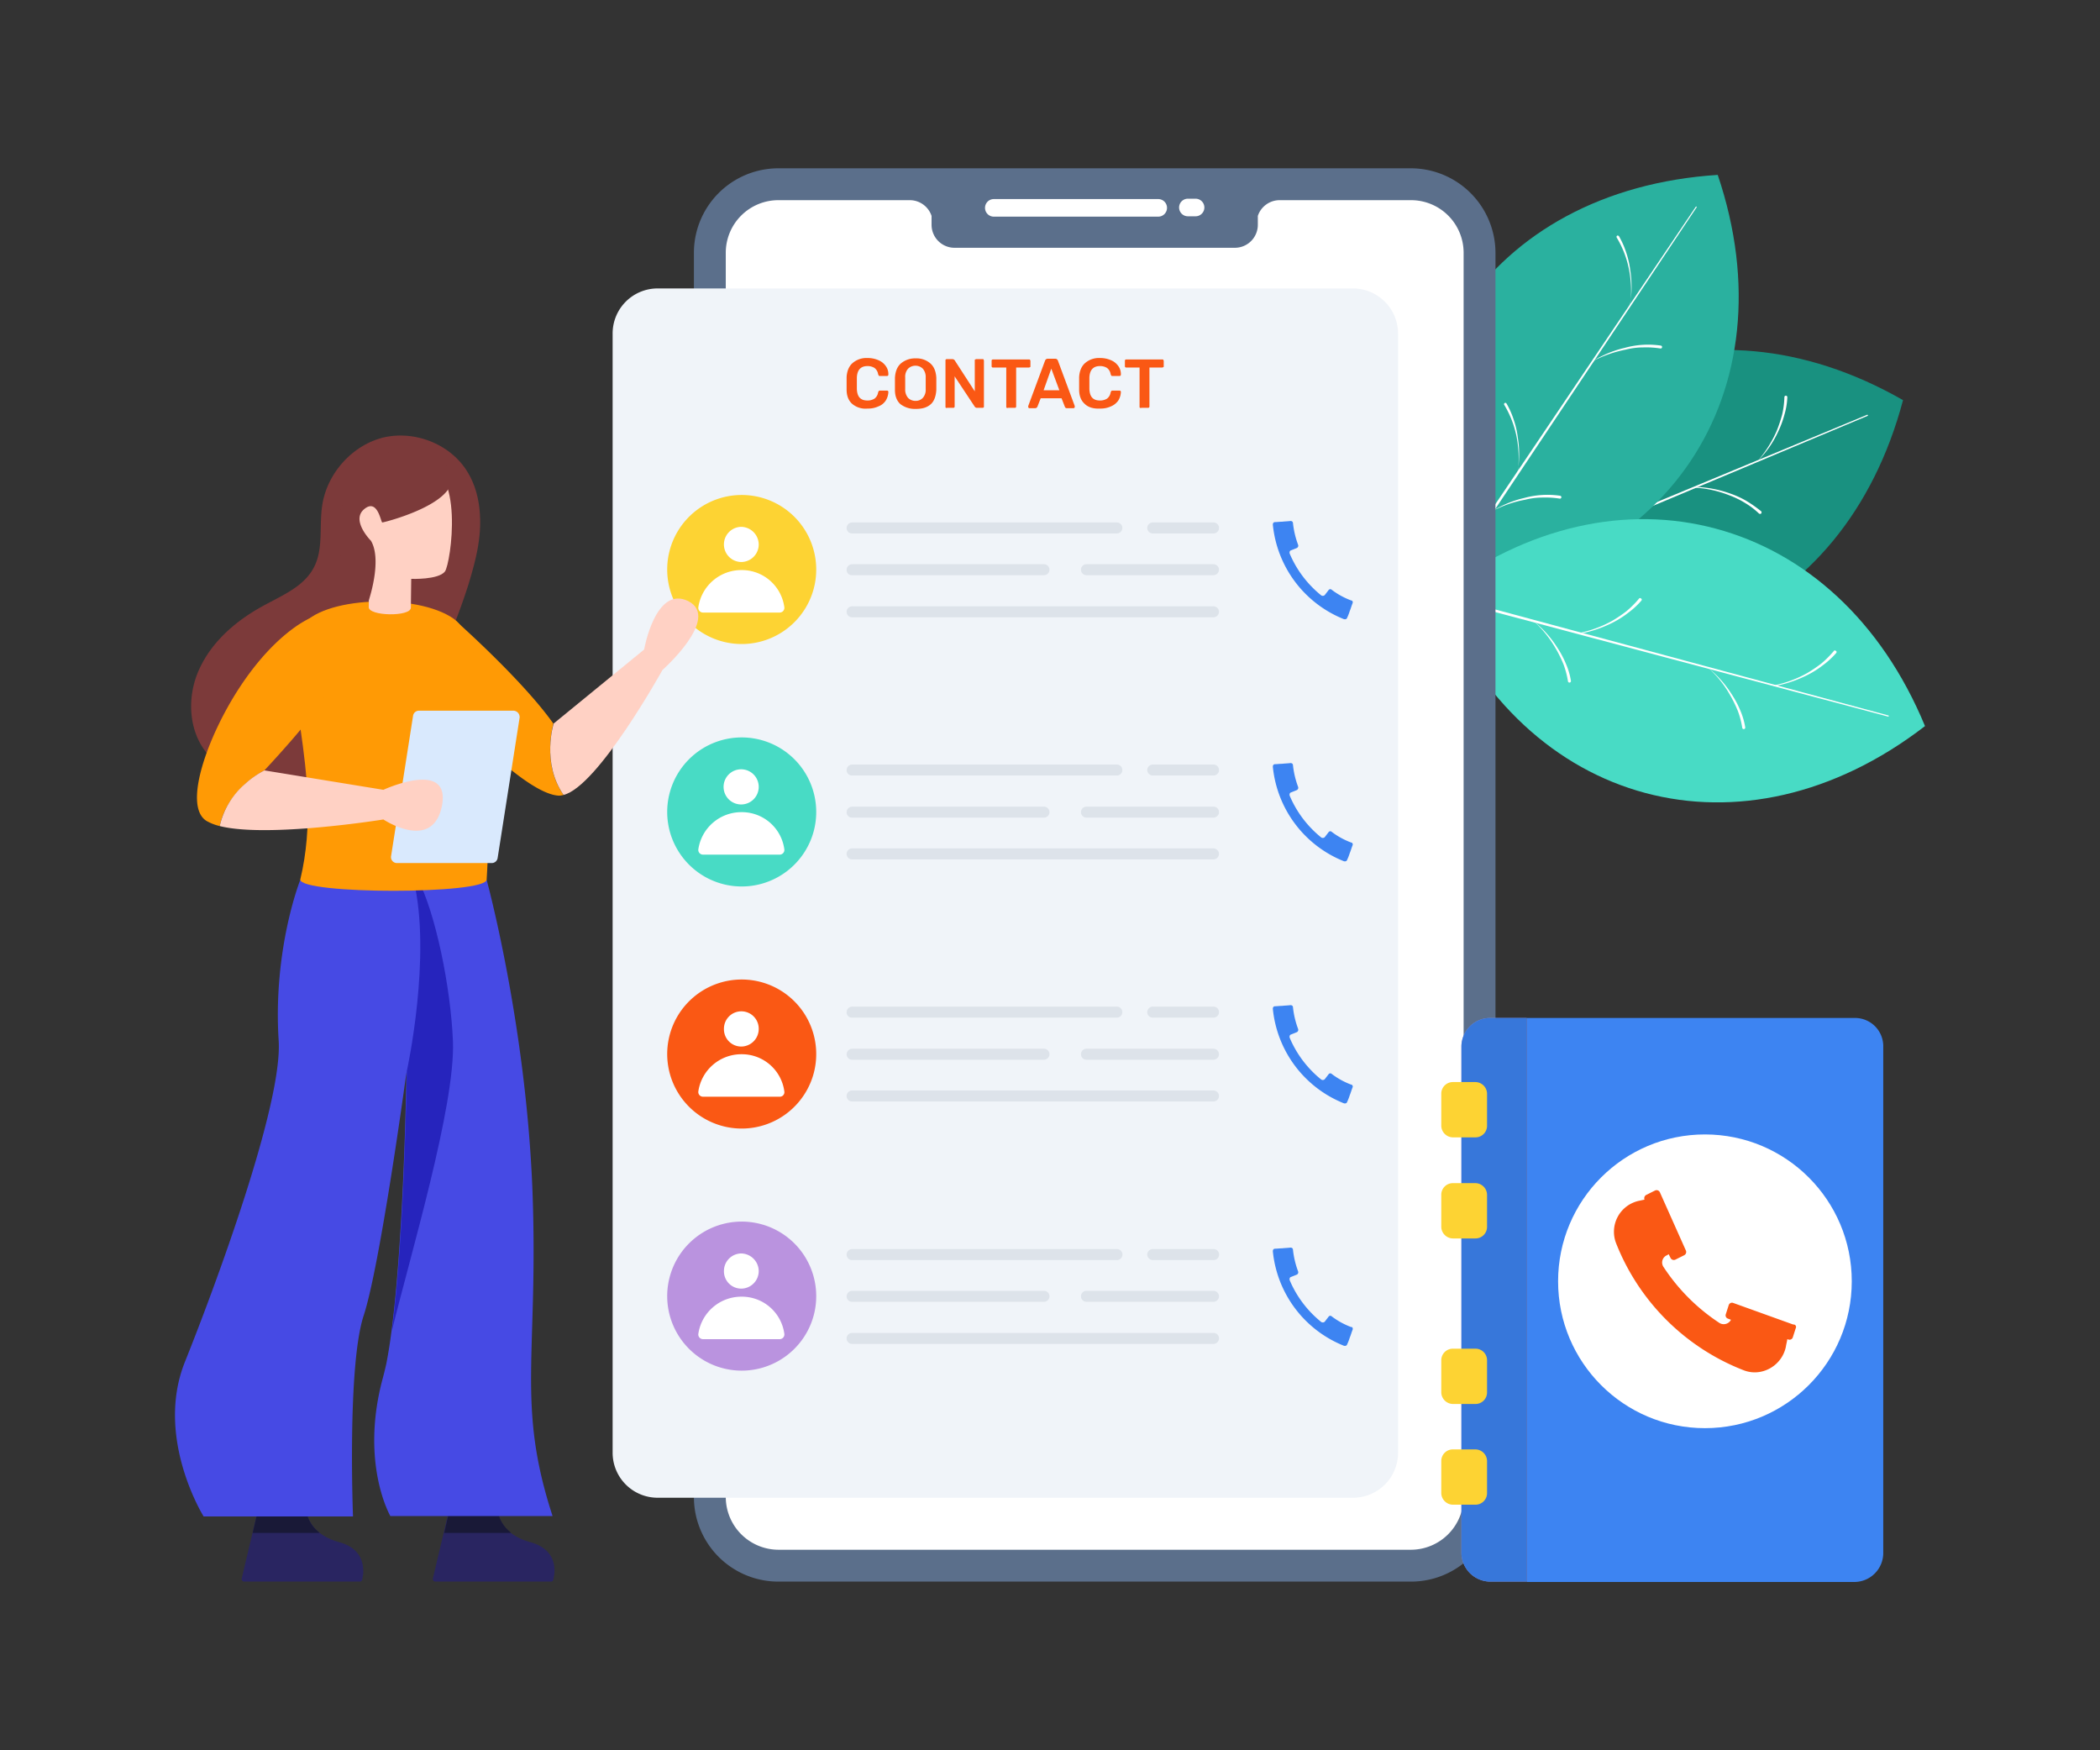
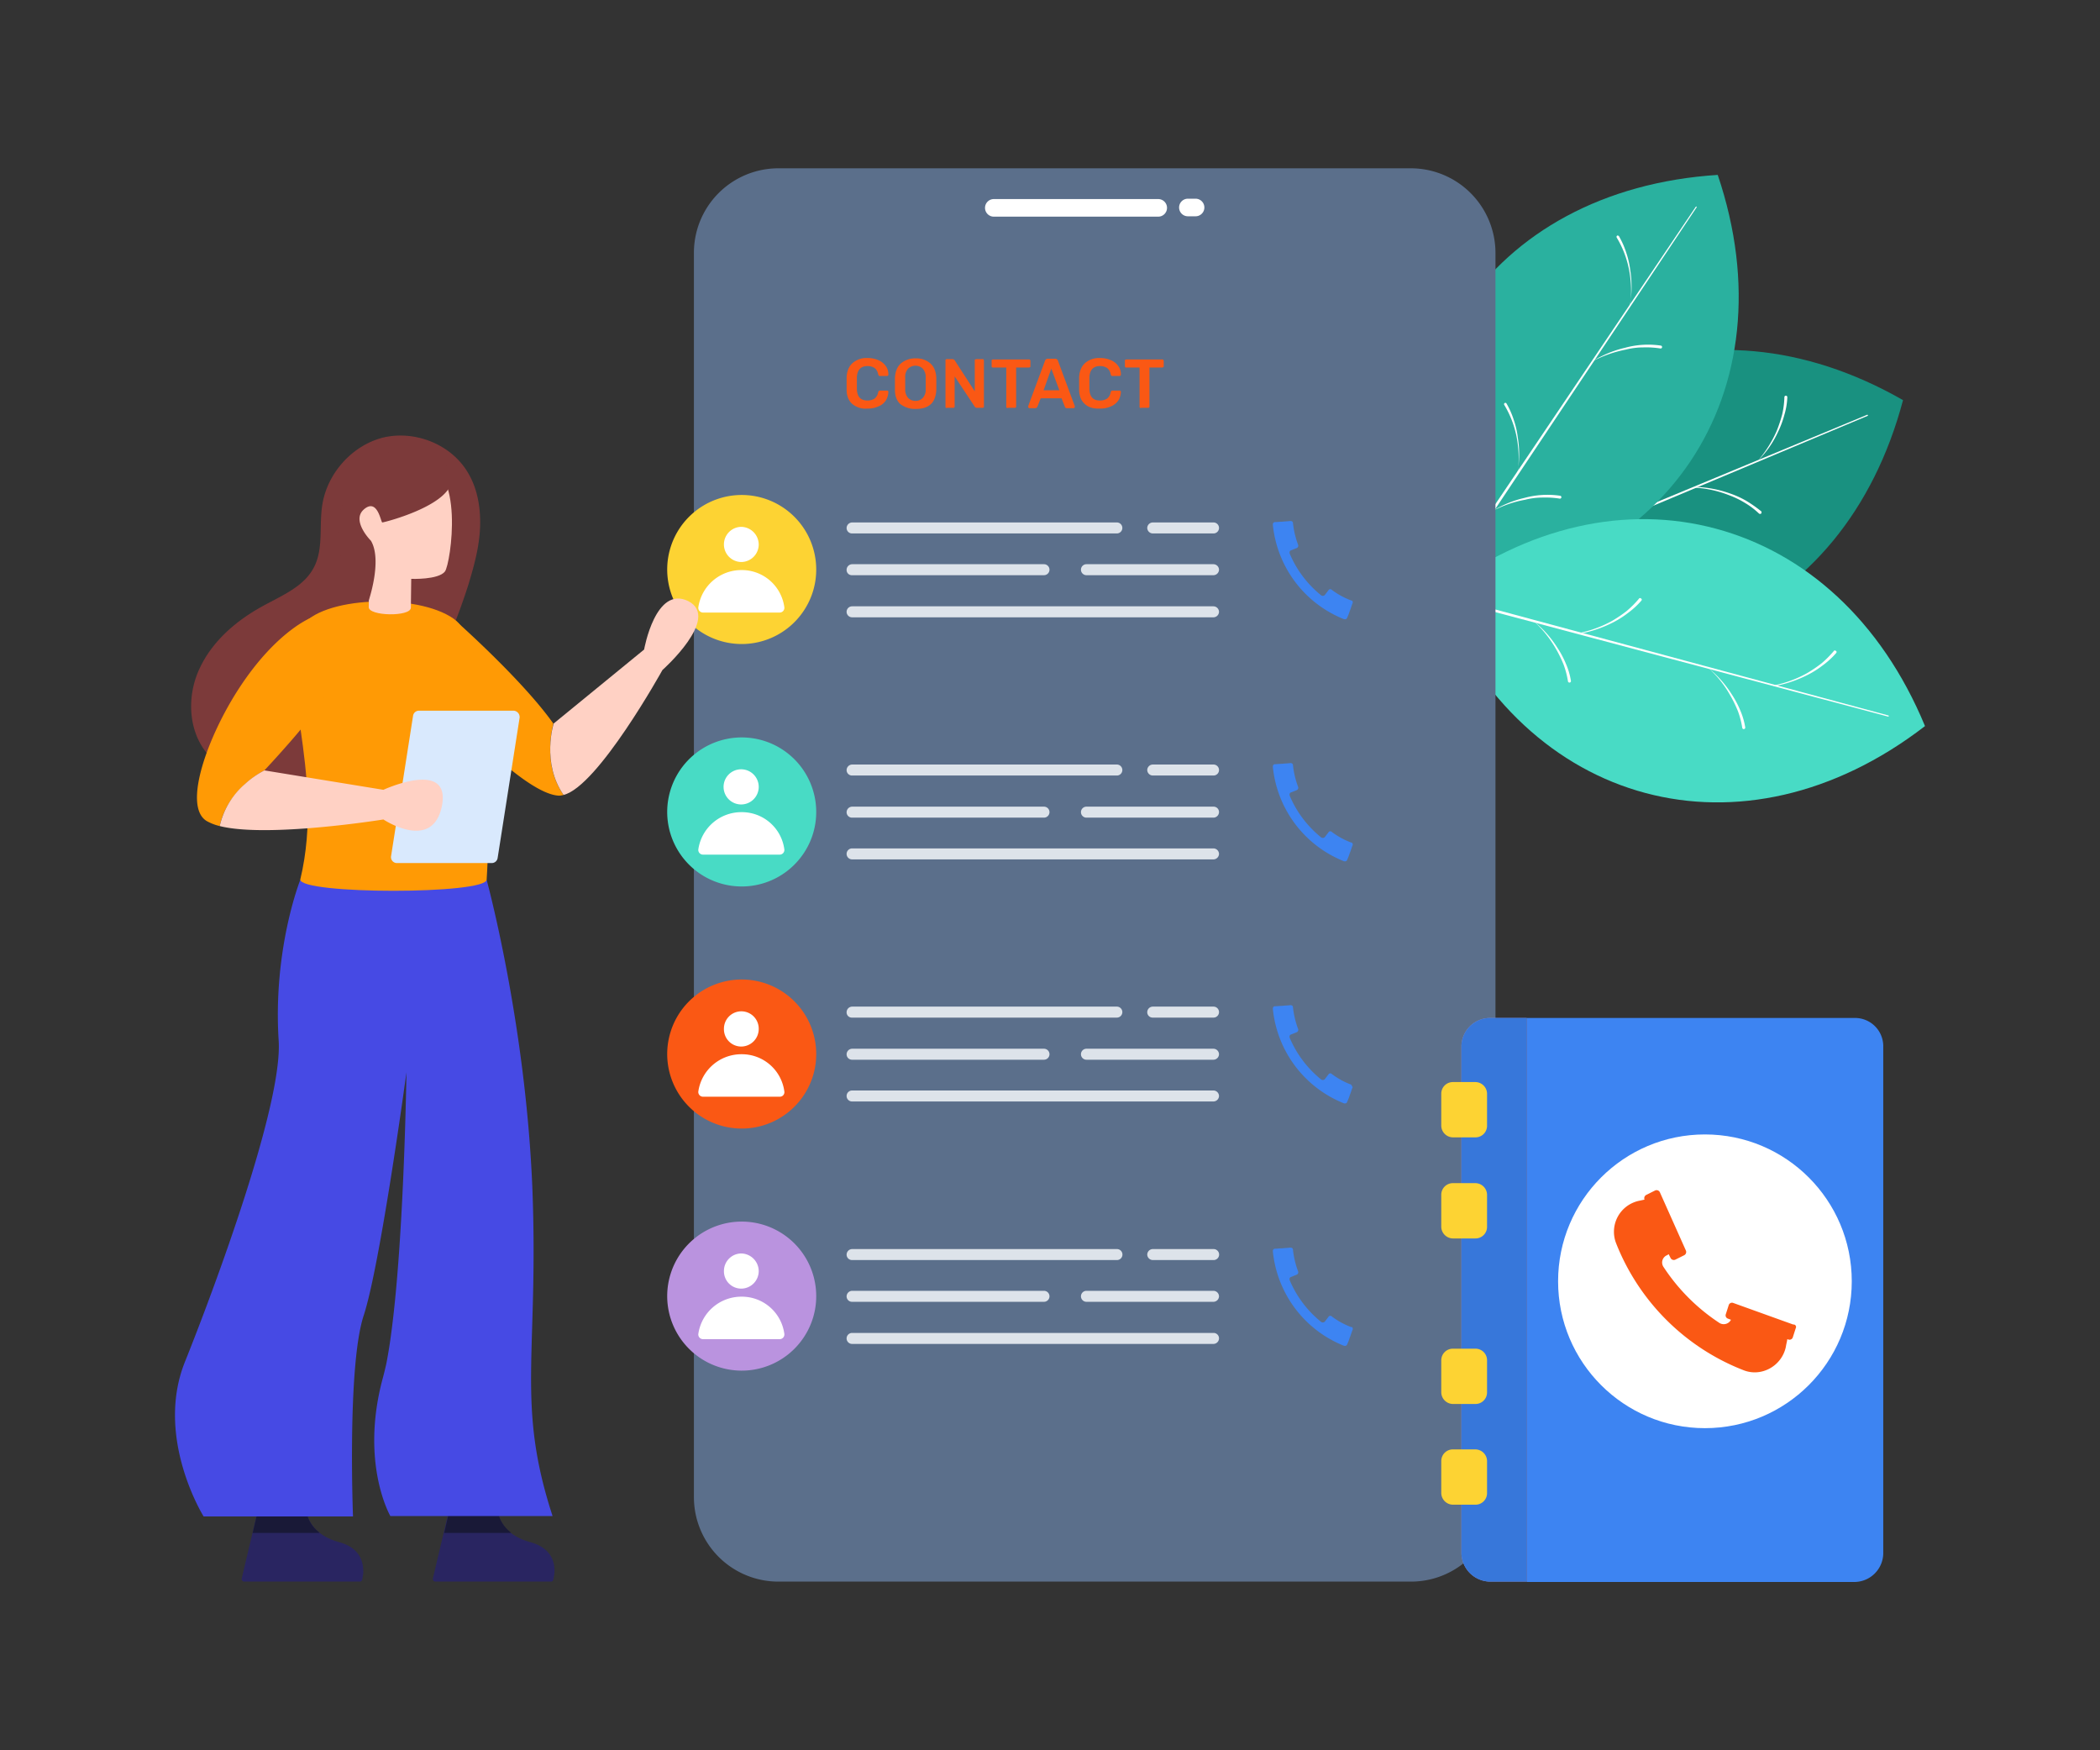
<svg xmlns="http://www.w3.org/2000/svg" data-name="Layer 1" viewBox="0 0 1200 1000" id="online-contacts">
  <rect x="0" y="0" width="1200" height="1000" fill="#333333" stroke="none" />
  <g data-name="Online Contacts">
    <path fill="#199180" d="M820.45 340.138c16.74-63.61 55.032-107.76 103.367-127.848s106.714-16.32 163.628 16.321c-33.688 127.22-153.166 177.02-266.994 111.527Z" />
    <path fill="#fff" d="m834.47 333.442 232.47-96.461c.209 0 .418 0 .418.21s0 .418-.21.418l-232.05 97.298a.764.764 0 0 1-1.046-.419c-.21-.418 0-1.046.418-1.046Z" />
    <path fill="#fff" d="M968.804 278.202a64.344 64.344 0 0 1 19.879 3.766 51.929 51.929 0 0 1 9.206 4.185 75.258 75.258 0 0 1 8.37 5.859c.418.21.418.837.21 1.255s-.838.419-1.256.21a44.433 44.433 0 0 0-7.951-6.068 51.075 51.075 0 0 0-8.998-4.395 63.864 63.864 0 0 0-19.669-4.394.648.648 0 0 0 .21-.418ZM898.08 307.705a68.108 68.108 0 0 0 10.671-16.949 82.773 82.773 0 0 0 3.14-9.416 50.59 50.59 0 0 0 1.255-9.834.837.837 0 1 1 1.673 0 40.347 40.347 0 0 1-1.673 10.044 53.194 53.194 0 0 1-3.558 9.625 58.839 58.839 0 0 1-11.508 16.53ZM873.599 317.749a64.344 64.344 0 0 1 19.878 3.766 51.929 51.929 0 0 1 9.206 4.185 75.257 75.257 0 0 1 8.37 5.859c.419.21.419.837.21 1.255s-.838.419-1.256.21a44.432 44.432 0 0 0-7.951-6.068 51.075 51.075 0 0 0-8.998-4.395 63.865 63.865 0 0 0-19.669-4.394c.21 0 .21-.209.21-.418ZM1004.585 263.136a68.108 68.108 0 0 0 10.671-16.948 82.772 82.772 0 0 0 3.14-9.416 50.589 50.589 0 0 0 1.255-9.835.837.837 0 1 1 1.673 0 40.347 40.347 0 0 1-1.673 10.044 53.194 53.194 0 0 1-3.558 9.625 55.999 55.999 0 0 1-11.508 16.53Z" />
    <path fill="#2ab19f" d="M820.45 340.138c-21.133-62.145-13.39-120.106 15.694-163.629s79.931-72.398 145.424-76.583c42.058 124.5-30.13 232.051-161.117 240.212Z" />
    <path fill="#fff" d="m828.402 326.746 140.612-208.615c.209-.21.418-.21.418 0 .21.209.21.418 0 .418L829.867 327.583c-.21.419-.837.419-1.256.21s-.418-.628-.21-1.047Z" />
    <path fill="#fff" d="M910.007 206.431a60.59 60.59 0 0 1 18.623-7.742 49.722 49.722 0 0 1 20.296-1.255.837.837 0 0 1 0 1.674 52.893 52.893 0 0 0-9.834-.628 41.272 41.272 0 0 0-10.044 1.256 68.793 68.793 0 0 0-19.041 6.695ZM867.321 270.041a64.768 64.768 0 0 0-.627-20.087 56.021 56.021 0 0 0-7.115-18.623.754.754 0 0 1 1.256-.837 47.732 47.732 0 0 1 4.185 9.416 50.29 50.29 0 0 1 2.301 10.044 60.1 60.1 0 0 1-.209 20.297c.418 0 .418 0 .21-.21ZM852.465 292.221a60.59 60.59 0 0 1 18.623-7.742 49.722 49.722 0 0 1 20.296-1.255.837.837 0 1 1 0 1.674 52.894 52.894 0 0 0-9.834-.628 41.272 41.272 0 0 0-10.044 1.255 62.64 62.64 0 0 0-19.041 6.696c.21.21 0 .21 0 0ZM931.559 174.417a64.768 64.768 0 0 0-.628-20.087 56.021 56.021 0 0 0-7.114-18.623.92.92 0 0 1 .21-1.046c.209-.21.836 0 1.045.209a47.732 47.732 0 0 1 4.185 9.416 50.29 50.29 0 0 1 2.302 10.044 60.1 60.1 0 0 1-.21 20.296c.42-.209.42-.209.21-.209Z" />
    <path fill="#48dbc5" d="M820.66 340.138c52.102-40.175 109.434-51.683 159.862-38.082 50.637 13.6 94.369 52.101 119.478 112.782-103.994 80.14-229.122 46.661-279.34-74.7Z" />
    <path fill="#fff" d="m836.144 343.277 242.932 65.493c.209 0 .209.21.209.418s-.21.21-.419.21l-243.14-64.657a1.15 1.15 0 0 1-.628-1.046c0-.21.627-.418 1.046-.418Z" />
    <path fill="#fff" d="M976.128 381.568a61.307 61.307 0 0 1 13.391 15.066 53.327 53.327 0 0 1 4.813 8.997 40.883 40.883 0 0 1 2.93 9.835.863.863 0 1 1-1.674.418 50.077 50.077 0 0 0-2.511-9.625 71.52 71.52 0 0 0-4.395-8.998 60.128 60.128 0 0 0-12.554-15.693c-.21.21-.21 0 0 0ZM902.265 361.69a65.604 65.604 0 0 0 18.832-6.905 73.35 73.35 0 0 0 8.37-5.65 57.126 57.126 0 0 0 7.114-7.114c.21-.418.837-.418 1.255 0 .419.21.419.837 0 1.256a46.825 46.825 0 0 1-7.532 6.905 53.68 53.68 0 0 1-8.58 5.44 69.666 69.666 0 0 1-19.25 6.487c-.21 0-.418-.21-.21-.419ZM876.528 354.994a61.307 61.307 0 0 1 13.392 15.066 53.327 53.327 0 0 1 4.812 8.997 40.883 40.883 0 0 1 2.93 9.835.863.863 0 1 1-1.674.418 50.079 50.079 0 0 0-2.511-9.625 71.518 71.518 0 0 0-4.394-8.998 64.764 64.764 0 0 0-12.555-15.693c-.21-.209 0-.209 0 0ZM1013.582 391.612a65.604 65.604 0 0 0 18.832-6.905 73.35 73.35 0 0 0 8.37-5.65 57.127 57.127 0 0 0 7.114-7.114c.21-.419.837-.419 1.256 0 .418.21.418.837 0 1.255a46.826 46.826 0 0 1-7.533 6.905 53.68 53.68 0 0 1-8.579 5.44 69.666 69.666 0 0 1-19.25 6.487c-.21-.209-.21-.209-.21-.418Z" />
    <path fill="#5b6f8b" fill-rule="evenodd" d="M854.557 389.1v466.405a48.267 48.267 0 0 1-48.126 48.126H444.65a48.267 48.267 0 0 1-48.126-48.126v-711.22A48.267 48.267 0 0 1 444.65 96.16h361.782a48.403 48.403 0 0 1 48.126 48.126V389.1" />
-     <path fill="#fff" fill-rule="evenodd" d="M836.353 144.286v711.219a30.187 30.187 0 0 1-29.922 29.922H444.65a30.187 30.187 0 0 1-29.922-29.922v-711.22a30.05 30.05 0 0 1 29.922-29.92h75.119a13.14 13.14 0 0 1 12.554 8.997v5.021a13.128 13.128 0 0 0 13.183 13.183h160.071a13.128 13.128 0 0 0 13.182-13.183v-5.021a13.14 13.14 0 0 1 12.555-8.998h75.118a30.05 30.05 0 0 1 29.922 29.922Z" />
    <path fill="#fff" fill-rule="evenodd" d="M661.844 123.78a5.022 5.022 0 0 0 0-10.044h-93.95a5.022 5.022 0 0 0 0 10.044Zm16.949-10.253a5.022 5.022 0 0 0 0 10.044h4.394a5.022 5.022 0 0 0 0-10.044Z" />
-     <path fill="#f0f4f9" fill-rule="evenodd" d="M798.899 190.529v639.448a25.718 25.718 0 0 1-25.737 25.737H375.808a25.718 25.718 0 0 1-25.737-25.737V190.53a25.719 25.719 0 0 1 25.737-25.737h397.354a25.853 25.853 0 0 1 25.737 25.737Z" />
    <path fill="#fa5814" d="M486.916 230.704q-3.138-2.825-3.138-8.161v-7.114c.209-3.348 1.255-6.068 3.348-7.952a12.156 12.156 0 0 1 8.579-2.929 15.288 15.288 0 0 1 6.277 1.256 9.629 9.629 0 0 1 4.185 3.347 7.722 7.722 0 0 1 1.465 4.813.74.74 0 0 1-.837.837h-3.976c-.419 0-.628 0-.628-.21-.21-.208-.21-.418-.418-.836a5.444 5.444 0 0 0-2.093-3.557 7.443 7.443 0 0 0-3.975-1.047c-3.767 0-5.86 2.093-6.068 6.487v6.696c.209 4.394 2.092 6.486 6.068 6.486a7.443 7.443 0 0 0 3.975-1.046 5.444 5.444 0 0 0 2.093-3.557c.209-.419.209-.628.418-.837a.769.769 0 0 1 .628-.21h3.976a.74.74 0 0 1 .837.838 9.951 9.951 0 0 1-1.465 4.812 8.557 8.557 0 0 1-4.185 3.348 13.975 13.975 0 0 1-6.277 1.256 11.713 11.713 0 0 1-8.789-2.72ZM514.537 230.913q-3.14-2.825-3.14-8.16v-6.906c.21-3.557 1.256-6.277 3.349-8.16a12.521 12.521 0 0 1 8.579-2.93 11.97 11.97 0 0 1 8.37 2.93c2.092 1.883 3.138 4.603 3.347 8.16v6.905c-.209 3.557-1.255 6.487-3.138 8.16-2.093 1.884-4.813 2.72-8.58 2.72a13.762 13.762 0 0 1-8.787-2.72Zm12.763-3.557a6.89 6.89 0 0 0 1.674-5.022v-6.696a7.248 7.248 0 0 0-1.674-5.022 6.068 6.068 0 0 0-8.37 0 6.89 6.89 0 0 0-1.673 5.022v6.696a7.248 7.248 0 0 0 1.674 5.022 5.842 5.842 0 0 0 4.185 1.674 5.501 5.501 0 0 0 4.184-1.674ZM540.483 233.005a.769.769 0 0 1-.21-.628v-26.364c0-.21 0-.628.21-.628a.769.769 0 0 1 .627-.21h3.14a1.809 1.809 0 0 1 1.255.629l11.508 17.785v-17.576c0-.21 0-.628.21-.628s.418-.21.627-.21h3.557c.21 0 .628 0 .628.21s.21.419.21.628v26.155c0 .21 0 .628-.21.628a.769.769 0 0 1-.628.21h-3.139a1.491 1.491 0 0 1-1.255-.629l-11.508-17.367v17.158a.74.74 0 0 1-.837.837h-3.558c-.209.21-.418 0-.627 0ZM575.217 233.005a.769.769 0 0 1-.209-.628v-22.389h-7.533a.74.74 0 0 1-.837-.837v-2.929c0-.21 0-.628.21-.628a.769.769 0 0 1 .627-.209h20.506c.21 0 .628 0 .628.21s.209.418.209.627v2.93c0 .209 0 .627-.21.627s-.418.21-.627.21h-7.324v22.18a.74.74 0 0 1-.837.836h-3.766c-.418.21-.628 0-.837 0ZM587.772 233.005a.769.769 0 0 1-.21-.628v-.418l9.626-25.946a1.573 1.573 0 0 1 1.465-1.046h4.394a1.574 1.574 0 0 1 1.464 1.046l9.626 25.946v.418a.74.74 0 0 1-.837.837h-3.558a1.147 1.147 0 0 1-1.255-.837l-1.883-4.812h-11.927l-1.883 4.812a1.413 1.413 0 0 1-1.256.837h-3.557c.21 0 0 0-.21-.209Zm8.579-10.043h8.997l-4.603-12.346ZM619.786 230.704q-3.139-2.825-3.139-8.161v-7.114c.21-3.348 1.256-6.068 3.348-7.952a12.156 12.156 0 0 1 8.58-2.929 15.288 15.288 0 0 1 6.277 1.256 9.629 9.629 0 0 1 4.184 3.347 7.722 7.722 0 0 1 1.465 4.813.74.74 0 0 1-.837.837h-3.975c-.419 0-.628 0-.628-.21-.21-.208-.21-.418-.419-.836a5.444 5.444 0 0 0-2.092-3.557 7.443 7.443 0 0 0-3.976-1.047c-3.766 0-5.858 2.093-6.068 6.487v6.696c.21 4.394 2.093 6.486 6.068 6.486a7.443 7.443 0 0 0 3.976-1.046 5.444 5.444 0 0 0 2.092-3.557c.21-.419.21-.628.419-.837a.769.769 0 0 1 .628-.21h3.975a.74.74 0 0 1 .837.838 9.95 9.95 0 0 1-1.464 4.812 9.629 9.629 0 0 1-4.185 3.348 13.975 13.975 0 0 1-6.278 1.256c-3.975.209-6.905-.837-8.788-2.72ZM651.382 233.005a.769.769 0 0 1-.21-.628v-22.389h-7.532a.74.74 0 0 1-.837-.837v-2.929c0-.21 0-.628.21-.628a.769.769 0 0 1 .627-.209h20.506c.209 0 .627 0 .627.21s.21.418.21.627v2.93c0 .209 0 .627-.21.627s-.418.21-.627.21h-7.324v22.18a.74.74 0 0 1-.837.836h-3.766c-.419.21-.628 0-.837 0Z" />
    <path fill="#fdd333" d="M466.41 325.49a42.267 42.267 0 0 1-6.695 22.808 42.576 42.576 0 1 1 6.696-22.807Z" />
    <path fill="#fff" d="M433.56 311.053a10.046 10.046 0 0 1-10.044 10.044 10.046 10.046 0 0 1 0-20.088 10.182 10.182 0 0 1 10.043 10.044ZM445.486 349.972h-43.732a2.685 2.685 0 0 1-2.72-2.929 24.841 24.841 0 0 1 24.69-21.343 24.474 24.474 0 0 1 24.482 21.343 2.685 2.685 0 0 1-2.72 2.93Z" />
    <path fill="#dde3ea" d="M696.578 325.49a3.218 3.218 0 0 1-3.138 3.14h-72.608a3.139 3.139 0 1 1 0-6.278h72.608a3.218 3.218 0 0 1 3.138 3.139ZM696.578 349.554a3.218 3.218 0 0 1-3.138 3.139H486.916a3.139 3.139 0 0 1 0-6.278H693.44a3.218 3.218 0 0 1 3.138 3.139ZM655.567 301.637a3.218 3.218 0 0 1 3.138-3.139h34.735a3.139 3.139 0 1 1 0 6.278h-34.735a3.218 3.218 0 0 1-3.138-3.139ZM483.778 301.637a3.218 3.218 0 0 1 3.138-3.139H638.2a3.139 3.139 0 1 1 0 6.278H486.916a3.082 3.082 0 0 1-3.138-3.139ZM483.778 325.49a3.218 3.218 0 0 1 3.138-3.138H596.56a3.139 3.139 0 0 1 0 6.278H486.916a2.965 2.965 0 0 1-3.138-3.14Z" />
    <path fill="#3d84f2" d="M772.952 344.532c-.627 1.465-1.046 3.139-1.674 4.603a27.943 27.943 0 0 1-1.464 3.767c-.21.837-1.046 1.046-1.883.837a64.994 64.994 0 0 1-40.594-53.985c0-.837.419-1.465 1.256-1.465 1.255 0 2.51-.21 3.975-.21 1.674-.208 3.139-.208 4.813-.418.837 0 1.465.419 1.465 1.256a50.53 50.53 0 0 0 2.93 12.345 1.468 1.468 0 0 1-.838 1.883l-3.139 1.256c-.837.21-1.046 1.046-.837 1.883a61.194 61.194 0 0 0 17.995 23.854 1.61 1.61 0 0 0 2.093-.21c.628-.836 1.465-1.883 2.092-2.72a1.18 1.18 0 0 1 1.884-.209 43.923 43.923 0 0 0 11.09 6.068c.627 0 1.046.628.836 1.465Z" />
    <path fill="#48dbc5" d="M466.41 464.01a42.267 42.267 0 0 1-6.695 22.808 42.576 42.576 0 1 1 6.696-22.808Z" />
    <path fill="#fff" d="M433.56 449.572a10.046 10.046 0 0 1-10.044 10.044 10.044 10.044 0 1 1 10.043-10.044ZM445.486 488.282h-43.732a2.685 2.685 0 0 1-2.72-2.929 24.841 24.841 0 0 1 24.69-21.343 24.474 24.474 0 0 1 24.482 21.343 2.685 2.685 0 0 1-2.72 2.93Z" />
    <path fill="#dde3ea" d="M696.578 464.01a3.218 3.218 0 0 1-3.138 3.139h-72.608a3.139 3.139 0 1 1 0-6.278h72.608a3.082 3.082 0 0 1 3.138 3.14ZM696.578 487.864a3.218 3.218 0 0 1-3.138 3.139H486.916a3.139 3.139 0 0 1 0-6.278H693.44a3.218 3.218 0 0 1 3.138 3.139ZM655.567 439.947a3.218 3.218 0 0 1 3.138-3.139h34.735a3.139 3.139 0 1 1 0 6.278h-34.735a3.218 3.218 0 0 1-3.138-3.139ZM483.778 439.947a3.218 3.218 0 0 1 3.138-3.139H638.2a3.139 3.139 0 1 1 0 6.278H486.916a3.082 3.082 0 0 1-3.138-3.139ZM483.778 464.01a3.218 3.218 0 0 1 3.138-3.139H596.56a3.139 3.139 0 0 1 0 6.278H486.916a3.082 3.082 0 0 1-3.138-3.139Z" />
    <path fill="#3d84f2" d="M772.952 482.842c-.627 1.465-1.046 3.139-1.674 4.603a27.944 27.944 0 0 1-1.464 3.767c-.21.837-1.046 1.046-1.883.837a64.994 64.994 0 0 1-40.594-53.985c0-.837.419-1.465 1.256-1.465 1.255 0 2.51-.21 3.975-.21 1.674-.208 3.139-.208 4.813-.418.837 0 1.465.419 1.465 1.256a50.531 50.531 0 0 0 2.93 12.345 1.468 1.468 0 0 1-.838 1.883l-3.139 1.256c-.837.21-1.046 1.046-.837 1.883a61.194 61.194 0 0 0 17.995 23.854 1.61 1.61 0 0 0 2.093-.21c.628-.836 1.465-1.883 2.092-2.72a1.18 1.18 0 0 1 1.884-.209 43.923 43.923 0 0 0 11.09 6.068c.627 0 1.046.837.836 1.465Z" />
    <path fill="#fa5814" d="M466.41 602.32a42.267 42.267 0 0 1-6.695 22.808 42.576 42.576 0 1 1 6.696-22.808Z" />
    <path fill="#fff" d="M433.56 587.882a10.046 10.046 0 0 1-10.044 10.044 9.87 9.87 0 0 1-9.835-10.044 9.94 9.94 0 1 1 19.878 0ZM445.486 626.592h-43.732a2.685 2.685 0 0 1-2.72-2.929 24.841 24.841 0 0 1 24.69-21.343 24.474 24.474 0 0 1 24.482 21.343 2.587 2.587 0 0 1-2.72 2.93Z" />
    <path fill="#dde3ea" d="M696.578 602.32a3.218 3.218 0 0 1-3.138 3.139h-72.608a3.139 3.139 0 1 1 0-6.278h72.608a3.218 3.218 0 0 1 3.138 3.14ZM696.578 626.174a3.218 3.218 0 0 1-3.138 3.139H486.916a3.139 3.139 0 0 1 0-6.278H693.44a3.218 3.218 0 0 1 3.138 3.139ZM655.567 578.257a3.218 3.218 0 0 1 3.138-3.139h34.735a3.139 3.139 0 1 1 0 6.278h-34.735a3.081 3.081 0 0 1-3.138-3.139ZM483.778 578.257a3.218 3.218 0 0 1 3.138-3.139H638.2a3.139 3.139 0 1 1 0 6.278H486.916a2.965 2.965 0 0 1-3.138-3.139ZM483.778 602.32a3.218 3.218 0 0 1 3.138-3.139H596.56a3.139 3.139 0 0 1 0 6.278H486.916a3.081 3.081 0 0 1-3.138-3.139Z" />
-     <path fill="#3d84f2" d="M772.952 621.152c-.627 1.465-1.046 3.139-1.674 4.603a27.94 27.94 0 0 1-1.464 3.767c-.21.837-1.046 1.046-1.883.837a64.994 64.994 0 0 1-40.594-53.985c0-.837.419-1.465 1.256-1.465 1.255 0 2.51-.21 3.975-.21 1.674-.208 3.139-.208 4.813-.418.837 0 1.465.419 1.465 1.256a50.531 50.531 0 0 0 2.93 12.345 1.468 1.468 0 0 1-.838 1.883l-3.139 1.256c-.837.21-1.046 1.046-.837 1.883a61.194 61.194 0 0 0 17.995 23.854 1.61 1.61 0 0 0 2.093-.21c.628-.836 1.465-1.883 2.092-2.72a1.18 1.18 0 0 1 1.884-.209 43.92 43.92 0 0 0 11.09 6.068c.627 0 1.046.837.836 1.465Z" />
+     <path fill="#3d84f2" d="M772.952 621.152c-.627 1.465-1.046 3.139-1.674 4.603a27.94 27.94 0 0 1-1.464 3.767c-.21.837-1.046 1.046-1.883.837a64.994 64.994 0 0 1-40.594-53.985c0-.837.419-1.465 1.256-1.465 1.255 0 2.51-.21 3.975-.21 1.674-.208 3.139-.208 4.813-.418.837 0 1.465.419 1.465 1.256a50.531 50.531 0 0 0 2.93 12.345 1.468 1.468 0 0 1-.838 1.883l-3.139 1.256c-.837.21-1.046 1.046-.837 1.883a61.194 61.194 0 0 0 17.995 23.854 1.61 1.61 0 0 0 2.093-.21c.628-.836 1.465-1.883 2.092-2.72a1.18 1.18 0 0 1 1.884-.209 43.92 43.92 0 0 0 11.09 6.068Z" />
    <path fill="#ba93df" d="M466.41 740.63a42.267 42.267 0 0 1-6.695 22.808 42.576 42.576 0 1 1 6.696-22.808Z" />
    <path fill="#fff" d="M433.56 726.192a10.046 10.046 0 0 1-10.044 10.044 9.87 9.87 0 0 1-9.835-10.044 10.004 10.004 0 0 1 9.835-10.043 10.182 10.182 0 0 1 10.043 10.043ZM445.486 765.112h-43.732a2.685 2.685 0 0 1-2.72-2.93 24.841 24.841 0 0 1 24.69-21.343 24.474 24.474 0 0 1 24.482 21.343 2.685 2.685 0 0 1-2.72 2.93Z" />
    <path fill="#dde3ea" d="M696.578 740.63a3.218 3.218 0 0 1-3.138 3.139h-72.608a3.139 3.139 0 1 1 0-6.278h72.608a3.218 3.218 0 0 1 3.138 3.14ZM696.578 764.693a3.218 3.218 0 0 1-3.138 3.139H486.916a3.139 3.139 0 0 1 0-6.278H693.44a3.082 3.082 0 0 1 3.138 3.14ZM655.567 716.776a3.218 3.218 0 0 1 3.138-3.138h34.735a3.139 3.139 0 1 1 0 6.277h-34.735a3.218 3.218 0 0 1-3.138-3.139ZM483.778 716.776a3.218 3.218 0 0 1 3.138-3.138H638.2a3.139 3.139 0 1 1 0 6.277H486.916a3.082 3.082 0 0 1-3.138-3.139ZM483.778 740.63a3.218 3.218 0 0 1 3.138-3.139H596.56a3.139 3.139 0 0 1 0 6.278H486.916a3.081 3.081 0 0 1-3.138-3.139Z" />
    <path fill="#3d84f2" d="M772.952 759.671c-.627 1.465-1.046 3.139-1.674 4.604a27.94 27.94 0 0 1-1.464 3.766c-.21.837-1.046 1.046-1.883.837a64.994 64.994 0 0 1-40.594-53.985c0-.837.419-1.465 1.256-1.465 1.255 0 2.51-.209 3.975-.209 1.674-.209 3.139-.209 4.813-.418.837 0 1.465.418 1.465 1.255a50.53 50.53 0 0 0 2.93 12.346 1.468 1.468 0 0 1-.838 1.883l-3.139 1.255c-.837.21-1.046 1.046-.837 1.883a61.194 61.194 0 0 0 17.995 23.854 1.61 1.61 0 0 0 2.093-.21c.628-.836 1.465-1.882 2.092-2.72a1.18 1.18 0 0 1 1.884-.209 43.921 43.921 0 0 0 11.09 6.069c.627-.21 1.046.627.836 1.464ZM1076.146 597.926V887.31a16.565 16.565 0 0 1-16.53 16.53H872.343V581.605h187.273a16.128 16.128 0 0 1 16.53 16.321Z" />
    <path fill="#958ed6" d="M872.343 581.396V903.63h-20.715a16.565 16.565 0 0 1-16.53-16.53V597.926a16.388 16.388 0 0 1 16.53-16.321h20.715Z" />
    <path fill="#3777da" d="M872.343 581.396V903.63h-20.715a16.565 16.565 0 0 1-16.53-16.53V597.926a16.388 16.388 0 0 1 16.53-16.321h20.715Z" />
    <path fill="#fdd333" d="M849.745 624.918v18.205a6.61 6.61 0 0 1-6.696 6.695h-12.764a6.742 6.742 0 0 1-6.696-6.695v-18.205a6.61 6.61 0 0 1 6.696-6.695h12.764a6.742 6.742 0 0 1 6.696 6.695ZM849.745 682.67v18.204a6.61 6.61 0 0 1-6.696 6.696h-12.764a6.742 6.742 0 0 1-6.696-6.696V682.67a6.61 6.61 0 0 1 6.696-6.696h12.764a6.742 6.742 0 0 1 6.696 6.696ZM849.745 777.248v18.204a6.61 6.61 0 0 1-6.696 6.696h-12.764a6.742 6.742 0 0 1-6.696-6.696v-18.204a6.61 6.61 0 0 1 6.696-6.696h12.764a6.608 6.608 0 0 1 6.696 6.696ZM849.745 834.79v18.204a6.61 6.61 0 0 1-6.696 6.696h-12.764a6.742 6.742 0 0 1-6.696-6.696V834.79a6.61 6.61 0 0 1 6.696-6.696h12.764a6.742 6.742 0 0 1 6.696 6.696Z" />
    <circle cx="974.245" cy="732.051" r="83.907" fill="#fff" />
    <path fill="#fa5814" d="m1026.137 758.834-1.674 5.231a1.949 1.949 0 0 1-2.51 1.256l-.628-.21c-.21 1.465-.628 2.93-.837 4.395-2.302 10.88-13.81 17.367-24.063 13.391a128.281 128.281 0 0 1-73.026-72.816 18.092 18.092 0 0 1 13.391-24.063c1.046-.21 1.883-.419 2.93-.628a2.149 2.149 0 0 1 1.046-2.72l5.022-2.511a2.076 2.076 0 0 1 2.72 1.046l14.856 33.27a2.076 2.076 0 0 1-1.046 2.72l-5.022 2.51a2.076 2.076 0 0 1-2.72-1.045l-1.046-2.093a9.099 9.099 0 0 1-1.465.837 4.506 4.506 0 0 0-1.465 6.487 111.12 111.12 0 0 0 32.014 32.014 4.66 4.66 0 0 0 6.278-1.465c0-.209.209-.209.209-.418l-1.674-.628a1.949 1.949 0 0 1-1.255-2.51l1.673-5.232a1.949 1.949 0 0 1 2.511-1.255l34.316 12.345a1.415 1.415 0 0 1 1.465 2.092Z" />
    <path fill="#7c3a3a" d="M144.594 447.27c-9.207-3.766-18.414-8.16-25.11-15.483-11.926-12.973-12.972-33.48-5.649-49.382 7.324-16.112 21.343-28.039 36.827-36.408 10.671-5.86 23.017-10.88 28.666-21.762 5.65-10.671 2.93-23.644 4.813-35.571 2.72-18.204 17.158-34.316 34.944-38.71 17.995-4.185 38.291 3.766 47.916 19.46 5.86 9.416 7.742 20.715 7.324 31.805s-3.348 21.76-6.487 32.223a355.269 355.269 0 0 1-31.805 71.77 343.31 343.31 0 0 1-21.761 32.852c-5.231 6.905-14.647 24.063-23.854 24.272-6.696.21-15.902-4.394-22.18-6.486-7.742-2.511-15.693-5.44-23.644-8.58Z" />
    <path fill="#292561" d="M207.576 898.818c-.209 1.465-.418 2.93-.628 3.767a1.394 1.394 0 0 1-1.464 1.046h-65.912a1.483 1.483 0 0 1-1.465-1.674l2.511-10.672 8.16-34.315 26.156 2.72s-1.883 15.484 18.623 21.343c12.764 3.347 14.228 12.136 14.02 17.785Z" />
    <path fill="#191937" d="M182.467 875.592c-8.788-6.905-7.533-15.902-7.533-15.902l-26.155-2.72-4.394 18.831h38.082Z" />
    <path fill="#292561" d="M316.801 898.818c-.209 1.465-.418 2.93-.627 3.767a1.394 1.394 0 0 1-1.465 1.046h-65.912a1.483 1.483 0 0 1-1.464-1.674l2.51-10.672 8.161-34.315 26.155 2.72s-1.883 15.484 18.623 21.343c12.764 3.347 14.438 12.136 14.02 17.785Z" />
    <path fill="#191937" d="M291.901 875.592c-8.788-6.905-7.532-15.902-7.532-15.902l-26.156-2.72-4.394 18.831h38.082Z" />
    <path d="M219.085 451.246s35.571-19.669 33.27 2.93c-2.302 22.807-33.27 14.019-33.27 14.019v-16.949" />
    <path fill="#464ae4" d="M315.755 866.176H223.06s-17.576-30.34-4.185-79.303c.628-2.302 1.256-5.022 1.884-7.742a286.308 286.308 0 0 0 2.929-18.413c7.324-55.24 8.579-148.563 8.579-148.563v.418c-.837 6.487-15.275 111.318-24.481 139.147-9.416 28.876-6.069 114.666-6.069 114.666h-85.371s-28.039-44.988-10.671-88.301 55.868-147.098 53.566-183.507c-3.348-52.52 12.345-91.858 12.345-91.858h106.505s22.39 81.814 26.156 177.02c3.557 94.788-9.416 122.199 11.508 186.436Z" />
-     <path fill="#2624bd" d="M238.754 502.302c10.043 19.25 18.831 61.517 20.087 92.904 1.255 36.827-24.272 121.57-34.944 165.302 7.324-55.24 8.58-148.563 8.58-148.563s14.437-65.702 3.766-109.643Z" />
    <path fill="#ff9a05" d="M322.032 454.176a10.502 10.502 0 0 1-2.51.418c-19.46-.628-61.518-47.08-61.518-47.08l2.51-52.729s37.874 33.479 55.66 58.588c.209.21-6.905 22.598 5.858 40.803Z" />
    <path fill="#ffd1c4" d="M378.528 382.824s-36.827 66.54-56.496 71.352c-12.763-18.414-5.65-40.803-5.65-40.803l51.684-42.267s6.487-37.036 25.319-27.62c18.622 9.625-14.857 39.338-14.857 39.338Z" />
    <path fill="#ff9a05" d="M259.26 353.53c-20.925-14.857-76.165-12.764-87.255 4.812-15.066 24.272 14.438 82.442-.419 144.169 0 8.579 106.505 8.579 106.505 0 0-.21 8.58-129.313-18.832-148.982Z" />
    <path fill="#ff9a05" d="M185.187 398.098c-4.185 10.253-34.107 42.058-34.107 42.058s-20.924 10.253-25.527 31.805a28.288 28.288 0 0 1-7.533-2.929c-13.81-8.579.837-48.754 18.832-76.165 21.552-32.85 41.43-40.174 41.43-40.174 9.835 13.182 15.484 25.109 6.905 45.405Z" />
    <path fill="#ffd1c4" d="m234.778 347.252.21-16.53s15.483.628 19.25-4.185c3.347-4.394 11.717-61.308-13.81-61.936-36.2-1.046-43.314 26.365-40.175 37.036s7.532 18.204 9.416 24.69c1.464 5.023 1.046 20.507 1.046 20.507-.21 5.23 23.854 5.65 24.063.418" />
    <path fill="#7c3a3a" d="M218.457 298.498c-.837 0-2.72-14.437-10.672-7.323-7.114 6.486 4.185 17.786 4.185 17.786 6.696 11.299-1.464 34.734-1.464 34.734a67.66 67.66 0 0 1-13.601-17.995c-5.022-10.253-6.068-37.664 7.114-57.96 9.625-14.857 51.474-11.509 53.985 4.394 2.72 15.902-38.5 26.364-39.547 26.364Z" />
    <path fill="#d9e9fd" d="m296.923 410.025-12.554 80.14a3.383 3.383 0 0 1-3.348 2.93h-54.194a3.368 3.368 0 0 1-3.348-3.976l12.554-80.14a3.383 3.383 0 0 1 3.348-2.93h53.985a3.633 3.633 0 0 1 3.557 3.976Z" />
    <path fill="#ffd1c4" d="M252.564 460.244c-5.231 26.783-33.48 7.951-33.48 7.951s-66.12 10.671-93.531 3.766a44.91 44.91 0 0 1 14.438-24.063 53.243 53.243 0 0 1 11.09-7.742l68.004 11.09s38.5-17.785 33.479 8.998Z" />
  </g>
</svg>